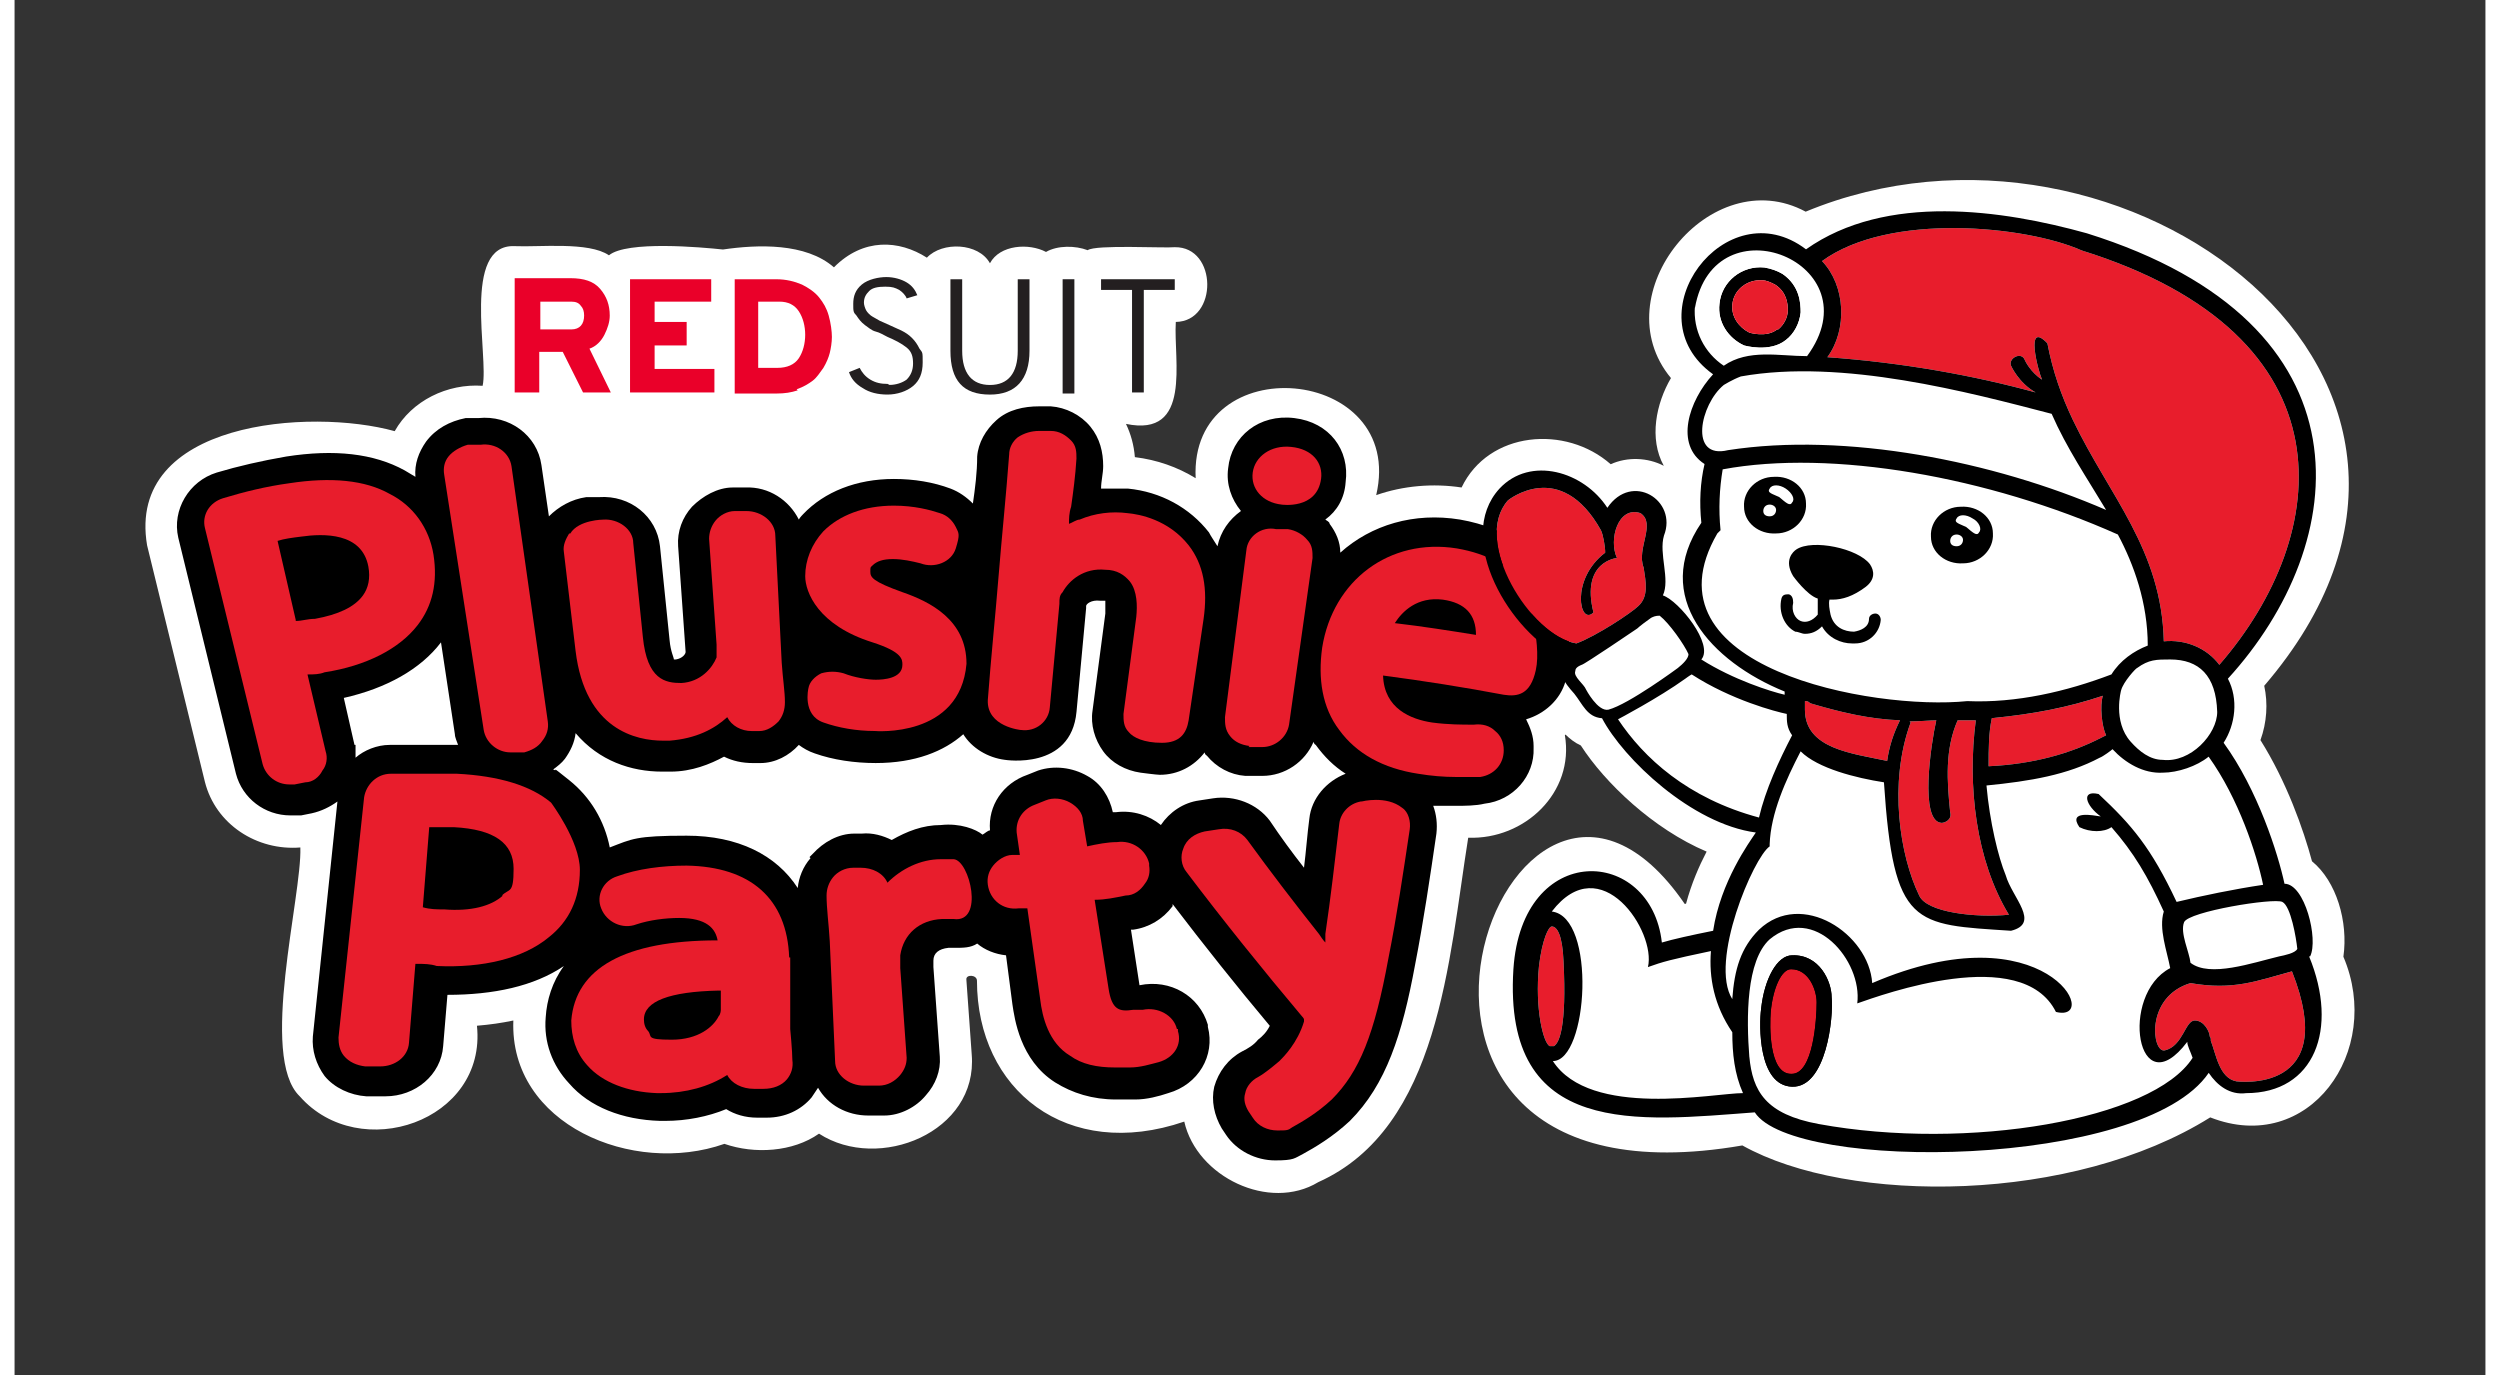
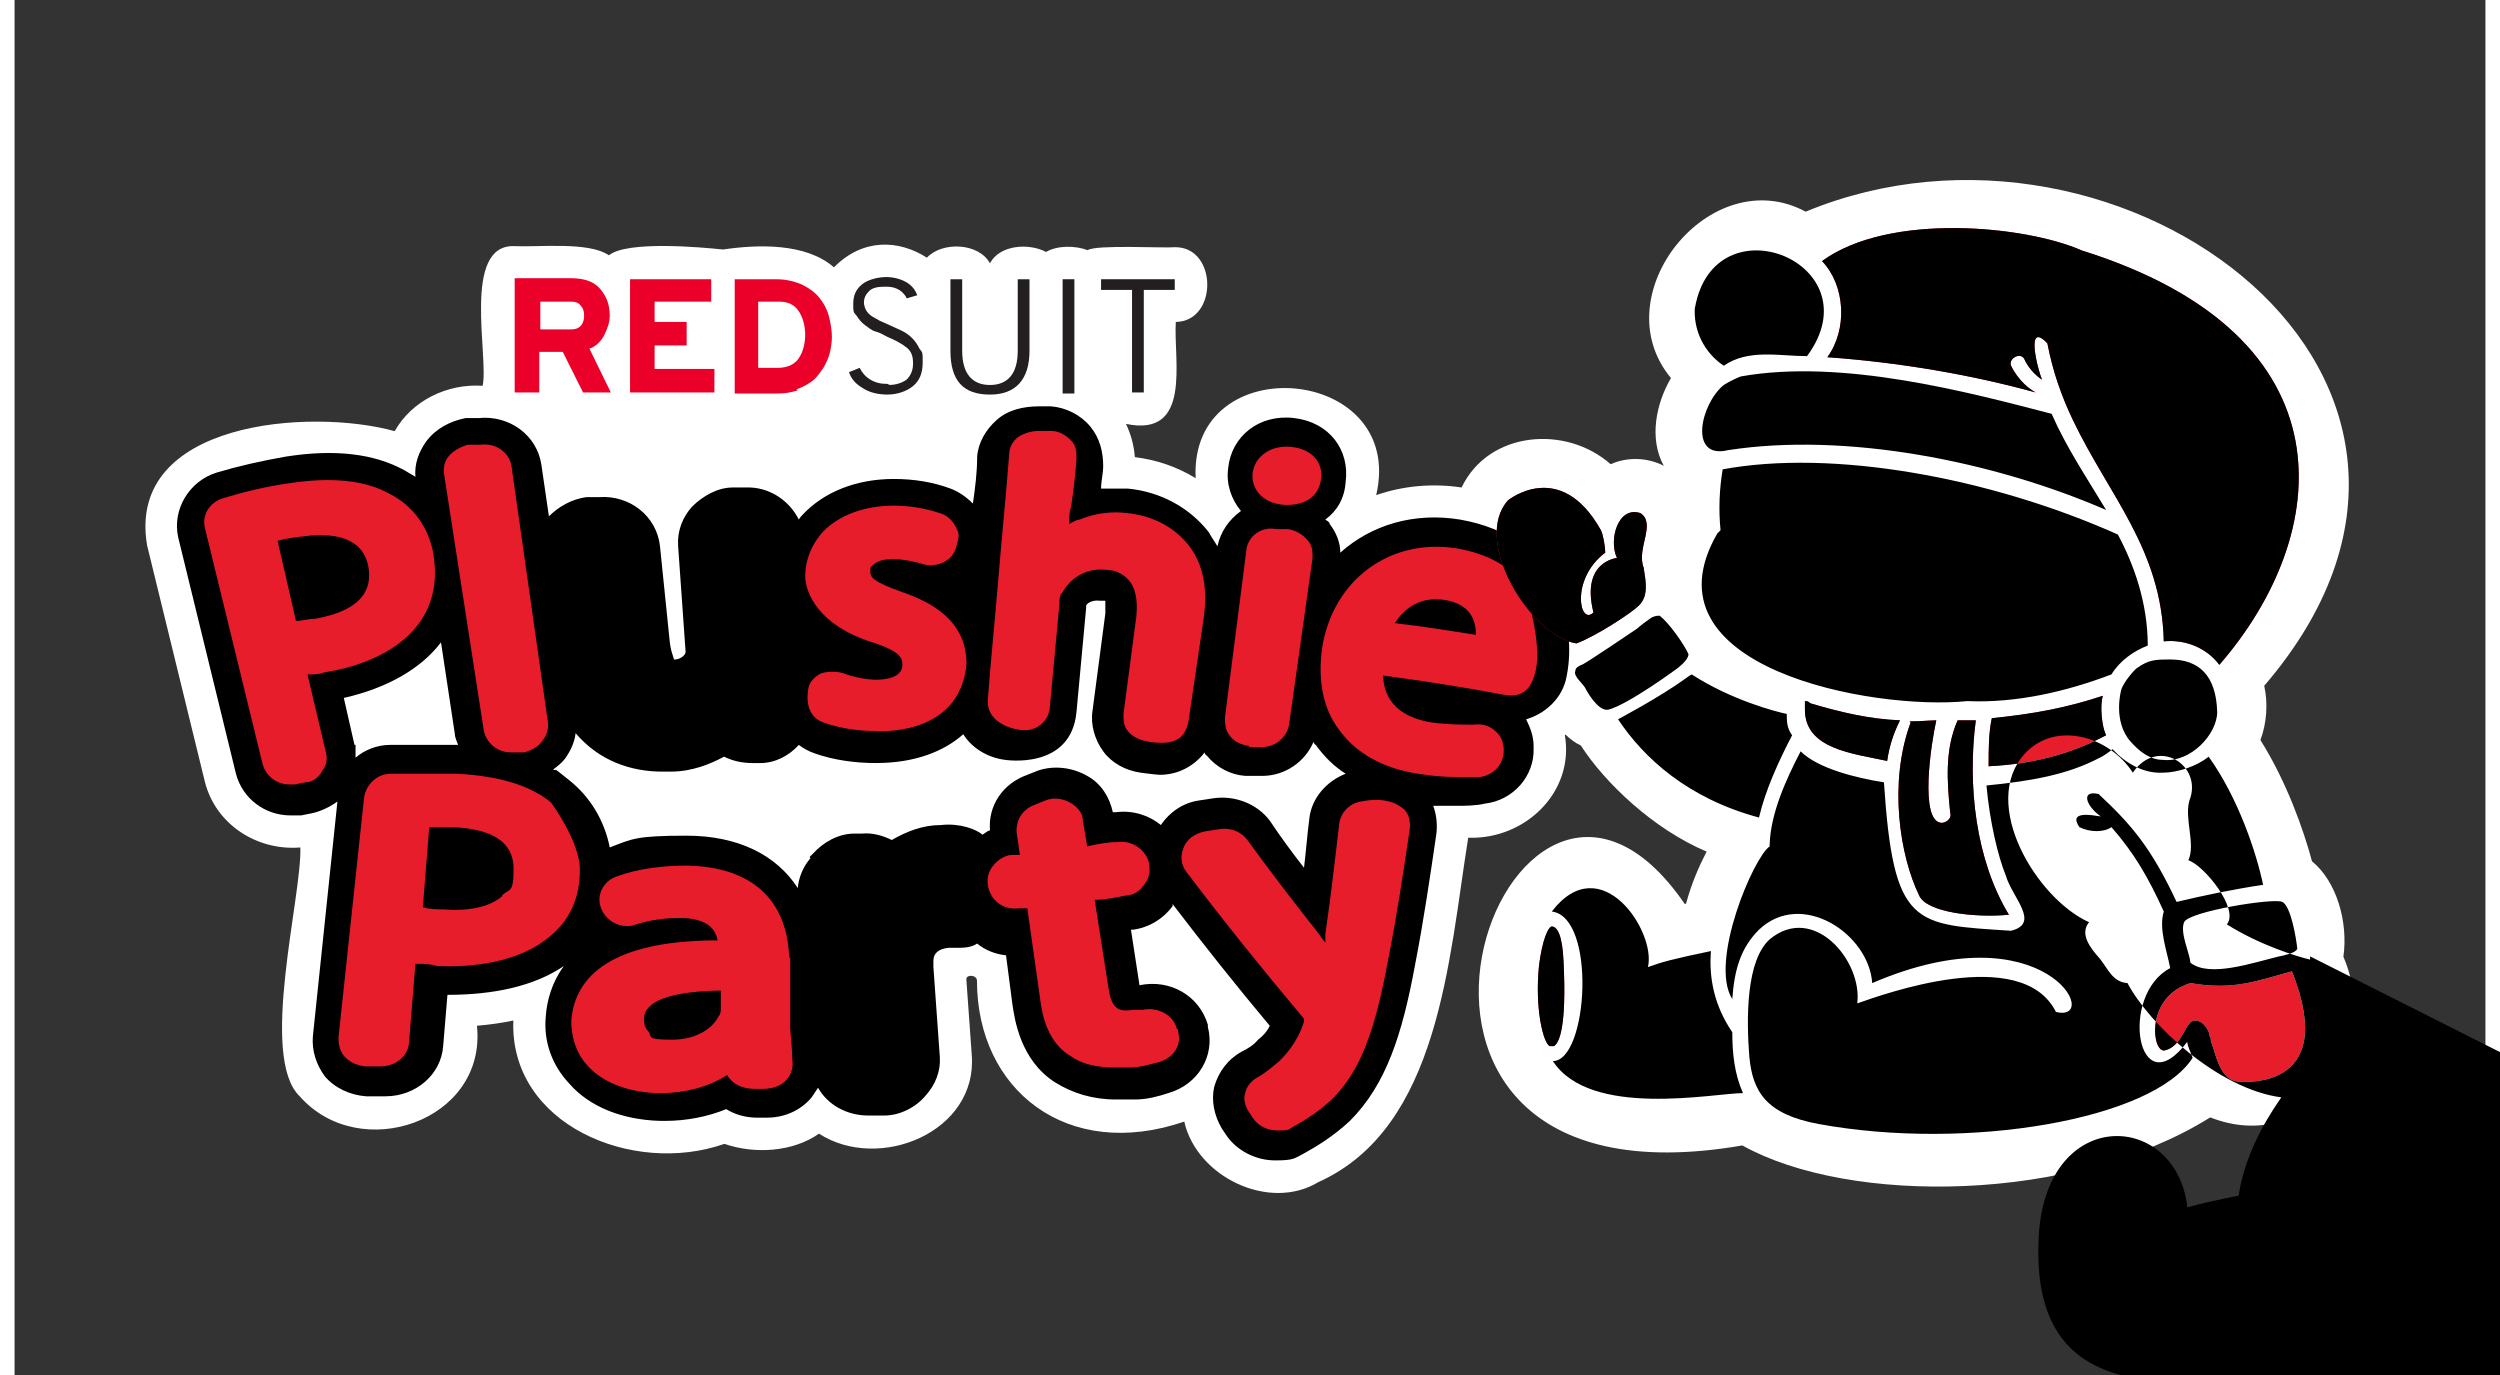
<svg xmlns="http://www.w3.org/2000/svg" id="Finals" viewBox="0.0 0.0 1080.0 601.0" width="120" height="66">
  <rect x="0.0" y="0.0" width="1080.0" height="601.0" fill="#333333" stroke="none" />
  <defs>
    <style>
      .cls-1 {
        fill: #e81d2c;
      }

      .cls-2 {
        fill: #231f20;
      }

      .cls-3 {
        fill: #ea0029;
      }

      .cls-4 {
        fill: #fff;
      }
    </style>
  </defs>
  <path class="cls-4" d="M1017.92,418.15c2.15-15.35-3.04-32.94-13.73-41.69-3.7-13.84-11.16-34.9-22.53-52.96,2.78-7.68,3.35-16.01,1.65-23.75,114.82-133.68-62.07-264.55-200.43-207.23-41.51-22.33-89.07,36.35-58.88,72.73-6.48,11.03-9.71,26.43-3.13,38.36-7.04-3.67-15.93-4.01-23.21-.7-19.65-17.32-53.37-14.52-65.18,10.17-12.49-1.91-25.59-.77-37.32,3.34,13.24-56.82-81.75-64.99-78.91-7.4-7.92-4.88-16.93-8.03-26.57-9.21-.42-5.3-1.78-10.12-3.89-14.53,29.04,6.07,20.72-27.75,21.78-44.56,18.58-.3,18.25-32.98-.47-32.67-4.32.48-34.71-1.21-38.05,1.31-5.38-2.06-13.15-2.16-18.21.76-7.49-3.95-20.16-3.17-24.51,4.95-4.93-8.99-20.84-9.6-27.56-2.44-12.13-7.77-27.8-8.73-40.63,4.22-12.35-10.78-33.33-10.01-48.51-7.79-9.49-1.01-41.93-3.93-49.83,2.53-8.77-6.06-30.68-3.5-41.2-4-23.32-1.04-11.2,48.55-14.01,61.04-15.43-1.07-30.95,6.5-38.43,19.83-36.84-10.24-117.42-4.45-108.23,49.9,0,0,25.27,103.39,25.27,103.39,4.7,18.59,22.75,30.21,41.72,28.67.74,21.16-18.18,91.57-.27,108.77,26.19,29.76,81.82,10.98,77.46-30.85,5.59-.46,10.89-1.22,15.91-2.29-1.77,45.46,52.22,68.01,92.25,53.92,13.14,4.58,29.91,3.6,41.35-4.46,26.15,16.94,69.56-.63,66.75-34.58,0,0-2.34-32.75-2.34-32.75-.28-2.38,4.58-2.18,4.63.43,0,47.79,39.38,79.15,90.61,61.63,5.5,24.26,37.23,39.41,58.57,26.47,53.02-23.77,57.03-97.37,65.54-150.55,24.73.89,46.5-19.8,42.25-44.84.1-.07.18-.17.28-.25,1.82,1.78,3.95,3.51,6.7,4.78,10.52,16.31,31.58,36.47,54.98,46.38-3.3,6.32-6.67,14.07-8.99,22.75-.19.04-.38.08-.57.13-77.3-112.68-167.46,138.87,25.18,105.55,46.76,26.13,144.63,25.24,204.5-12.26,43.05,16.92,75.84-28.85,58.2-70.24" />
  <path d="M670.51,249.97c-5.6-8.4-17.27-19.14-38.75-22.88-20.07-3.27-38.75,2.33-52.29,14.47,0-4.67-1.87-8.87-4.67-12.6,0-.93-1.4-1.4-1.87-1.87,5.14-3.73,8.4-9.34,8.87-16.34,1.87-14.01-7-26.14-22.41-28.01-15.41-1.87-27.54,7.94-28.94,21.94-.93,7,1.4,13.54,5.6,18.67-5.14,3.73-8.87,8.87-10.27,15.41-1.4-2.33-2.8-4.2-3.73-6.07-8.4-10.74-21.01-17.74-35.48-19.14h-11.67c0-3.27.93-6.54.93-9.8,0-6.07-1.4-12.14-5.6-17.27-4.2-5.14-10.74-8.4-17.27-8.87h-5.14c-6.54,0-13.54,1.4-18.67,6.07-4.67,4.2-7.94,9.8-8.4,15.87,0,7-.93,14.01-1.87,20.54-2.8-2.8-6.07-5.14-9.8-6.54-7.47-2.8-15.87-4.2-24.74-4.2-16.34,0-30.35,5.6-39.68,15.41,0,0-1.4,1.4-1.87,2.33-4.2-8.4-13.07-14.47-23.34-14.01h-5.6c-6.54,0-13.07,3.73-17.74,8.4-4.2,4.67-6.54,10.74-6.07,17.27l3.27,46.22c0,.93-1.4,2.8-4.2,3.27h-.93c0-.93-1.4-3.27-1.87-8.4l-4.2-41.08c-1.4-13.07-13.07-22.41-26.61-21.47h-5.6c-6.54.93-12.14,4.2-16.34,8.4l-3.27-22.41c-1.87-13.07-14.01-21.94-27.54-20.54h-5.6c-7,1.4-13.07,4.67-17.27,10.27-3.27,4.67-5.14,9.8-4.67,15.41-1.4-.93-3.27-1.87-4.67-2.8-13.54-7.47-30.81-9.34-51.82-6.07-10.74,1.87-21.01,4.2-30.35,7-12.14,3.73-19.61,16.34-16.81,28.48l25.21,103.17c2.8,10.74,12.6,18.21,23.81,18.21h4.67l4.67-.93c4.2-.93,7.94-2.8,11.2-5.14l-10.74,102.71c-.47,6.07,1.4,12.14,5.14,17.27,4.2,5.14,11.2,8.4,18.21,8.87h8.4c13.07,0,24.28-9.34,25.21-21.94l1.87-22.41c20.07,0,37.81-3.73,50.89-12.6-5.14,7-7.47,14.94-7.94,22.41-.93,10.74,2.8,21.01,10.27,28.94,8.87,10.27,23.34,15.87,39.68,16.34h2.33c9.34,0,18.67-1.87,26.61-5.14,3.73,2.33,8.4,3.73,13.54,3.73h4.2c7.94,0,14.94-3.27,19.61-8.87.93-1.4,1.87-2.8,2.8-4.2,4.2,7.47,12.6,12.14,21.94,12.14h7c7,0,14.01-3.73,18.21-8.87,4.2-4.67,6.54-10.74,6.07-16.81l-2.8-39.22v-2.8c0-3.27,2.33-5.14,6.54-5.6h2.8c3.73,0,7,0,9.8-1.87,3.27,2.8,7.94,4.67,12.6,5.14l2.8,21.47c.93,6.07,3.27,24.28,18.67,34.08,7.47,4.67,16.34,7.47,26.61,7.47h8.4c5.14,0,10.27-1.4,14.47-2.8,13.07-3.73,20.54-16.34,17.27-28.94v-.93c-3.73-12.6-16.34-20.07-29.88-17.27l-3.73-24.28h.93c7-.93,13.07-4.67,17.27-10.27v-.93c13.54,17.74,28.01,35.95,42.48,53.22-1.4,2.8-3.27,4.67-5.14,6.07-1.87,2.33-4.2,3.73-7,5.14-6.07,3.27-10.27,8.87-12.14,15.41-1.4,6.07,0,12.6,3.27,18.21l1.87,2.8c4.67,7,13.07,11.2,21.47,11.2s8.4-.93,12.14-2.8c5.14-2.8,13.07-7.47,20.54-14.47,15.87-15.87,22.88-37.81,28.48-68.16,3.73-19.14,6.54-38.28,9.34-57.42.47-4.2,0-8.4-1.4-12.14h10.27c3.27,0,8.4,0,12.14-.93,12.6-1.4,21.94-12.14,21.47-24.28v-.93c0-4.2-1.4-7.94-3.27-11.67,7.94-2.33,14.94-8.4,17.27-16.81,6.07-25.21-7.47-48.09-7.47-48.09v.47ZM148.58,325.59l-4.67-20.54c18.67-4.2,33.61-12.6,42.48-24.28l6.07,40.15c0,1.4.93,3.27,1.4,4.67h-29.88c-5.6,0-11.2,2.33-14.94,5.6v-5.6h-.47ZM347.92,375.08c-3.27,3.73-5.14,8.4-5.6,13.07-9.34-14.47-26.14-22.88-48.55-22.88s-23.81,1.4-33.61,5.14c-2.33-11.67-8.4-21.94-17.74-29.41-9.34-7.47-4.2-3.27-7-4.67,1.87-1.4,3.73-2.8,5.14-4.67,2.33-3.27,4.2-7,4.67-11.2,10.27,12.14,24.28,16.81,37.81,16.81h3.73c9.34,0,17.27-3.27,23.34-6.54,3.73,1.87,7.94,2.8,12.6,2.8h3.27c6.54,0,12.6-3.27,16.81-7.94,1.87,1.4,4.2,2.8,7,3.73,7.94,2.8,17.27,4.2,26.61,4.2,17.27,0,29.88-5.14,38.28-12.6,3.73,6.07,10.74,10.27,18.21,11.2,0,0,28.94,4.67,31.28-21.01l4.2-45.28v-.93c0-.93,2.33-2.8,6.07-2.33h2.33v5.6l-5.6,42.48c-.93,6.07.93,12.6,4.67,17.74,3.73,5.14,9.8,8.4,16.34,9.34,0,0,7,.93,8.4.93,7.94,0,14.94-3.73,19.61-9.8,0,0,0,.93.93,1.4,4.2,5.14,10.27,8.4,16.81,8.87h7.47c9.8,0,18.67-6.07,22.41-14.94,0,0,0,.93.93,1.4,3.73,5.14,7.94,9.34,13.07,12.6-8.4,3.27-14.94,10.74-15.87,19.61-.93,7-1.4,14.01-2.33,21.47-5.14-6.54-10.27-13.54-14.94-20.54-5.6-7.47-15.41-11.2-24.74-9.8l-6.07.93c-7,.93-13.07,5.14-16.81,10.74-5.14-4.2-12.14-6.54-19.61-5.6h-1.4c-1.4-6.54-5.14-12.6-11.2-15.87-6.54-3.73-14.47-4.67-21.47-2.33l-4.67,1.87c-10.74,3.73-17.27,13.54-16.34,24.28-.93,0-2.33,1.4-3.27,1.87-2.8-2.33-9.8-5.14-18.21-4.2-7.94,0-14.94,2.8-21.47,6.54-3.73-1.87-8.4-3.27-13.07-2.8h-3.27c-7,0-13.54,3.73-18.21,8.87l-1.4,1.4.47.47Z" />
  <path class="cls-1" d="M234.48,350.8c-8.87-7.47-22.88-11.67-41.08-12.6h-28.94c-6.07,0-10.74,4.67-11.67,10.27l-11.2,105.04c0,2.8.47,5.6,2.33,7.94,2.33,2.8,5.6,4.2,9.34,4.67h6.54c6.54,0,12.14-4.2,12.6-10.27l2.8-34.55h.93c2.8,0,5.6,0,8.4.93,20.07.93,37.81-3.27,49.02-12.6,8.87-7,13.54-16.81,13.54-29.41s-12.6-29.41-12.6-29.41M213.47,391.42c-5.14,4.67-14.01,7-25.68,6.07-3.27,0-6.07,0-9.34-.93l2.8-35.01h10.74c17.74.93,26.14,7,26.14,18.21s-1.87,8.4-5.14,11.67h.47" />
  <path class="cls-1" d="M338.58,418.5c-.93-25.68-16.81-39.68-44.82-40.15-10.74,0-21.47,1.4-30.35,4.67-6.07,1.87-9.34,8.4-7,14.01,2.33,6.07,9.34,9.34,15.41,7,5.6-1.87,12.6-2.8,18.67-2.8,12.14,0,15.87,4.67,16.81,9.8-40.62,0-62.09,12.14-63.96,35.01,0,7,1.87,14.01,7,19.61,6.54,7.47,17.74,11.67,30.35,12.14h1.87c10.74,0,21.01-2.8,28.94-7.94,1.87,3.73,6.54,6.07,11.67,6.07h4.2c4.2,0,7.94-1.4,10.27-4.2,1.87-2.33,2.8-5.14,2.33-8.4,0-3.73-.93-13.54-.93-13.54v-31.28h-.47ZM307.77,444.17c-2.33,4.67-8.87,10.27-20.54,10.27s-8.4-1.4-10.27-3.73c-1.4-1.4-1.87-3.27-1.87-5.14,0-7.94,11.2-12.14,32.68-12.6h.93v8.4s0,1.87-.93,2.8" />
-   <path class="cls-1" d="M411.41,375.55h-6.54c-8.87,0-17.27,4.2-23.34,10.27-1.87-4.2-6.54-6.54-11.67-6.54h-3.27c-3.73,0-7,1.87-8.87,4.2-1.87,2.33-2.8,5.14-2.8,7.94,0,5.6.93,12.14,1.4,20.07l2.33,52.29c0,6.07,6.07,10.74,12.6,10.74h6.54c3.73,0,7-1.87,9.34-4.67,1.87-2.33,2.8-4.67,2.8-7.47l-2.8-39.22v-5.6c1.4-9.34,8.4-15.41,18.21-15.87h5.14c13.54,1.87,7-25.68,0-26.14h.93Z" />
  <path class="cls-1" d="M508.05,449.78c-1.4-6.07-8.4-9.8-14.94-8.4h-4.2c-6.07.93-9.34,0-10.74-9.34l-6.07-38.75c4.67,0,8.87-.93,13.54-1.87,3.73,0,6.54-2.33,8.4-5.14,1.87-2.33,2.33-5.14,1.87-7.94v-.93c-1.4-6.07-7.47-10.27-14.01-9.34-4.2,0-8.87.93-13.07,1.87l-1.87-11.2c0-3.27-2.33-6.07-5.6-7.94-3.27-1.87-7.47-2.33-10.74-.93l-4.67,1.87c-5.14,1.87-8.4,6.54-7.94,12.14l1.4,9.8h-3.27c-3.27,0-6.54,2.33-8.4,4.67s-2.8,5.14-2.33,8.4c.93,6.54,6.54,11.2,13.54,10.27h3.73l5.6,39.68c.93,7.94,3.73,19.14,13.07,24.74,5.14,3.73,11.67,5.14,19.61,5.14h6.54c4.67,0,8.87-1.4,12.6-2.33,6.54-1.87,10.27-7.47,8.4-13.54v-.93h-.47Z" />
  <path class="cls-1" d="M588.35,350.34c-5.14.93-8.87,5.14-9.34,9.8-1.87,15.87-3.73,32.21-6.07,48.09v3.73c-.93-.93-1.87-2.33-2.8-3.73-10.74-13.54-21.47-27.54-31.28-41.08-2.8-3.73-7.47-5.6-12.6-4.67l-6.07.93c-4.2.93-7.94,3.27-9.34,7.47-1.4,3.27-.93,7.47,1.4,10.27,15.87,21.01,33.15,42.48,50.42,63.02,0,0,.93.93.93,1.4v.93c-2.8,9.34-8.87,15.41-10.74,17.27-2.8,2.33-6.07,5.14-9.34,7-2.8,1.4-5.14,4.2-5.6,7-.93,2.8,0,5.6,1.4,7.94l1.87,2.8c2.33,3.73,6.54,5.6,10.74,5.6s4.67,0,6.54-1.4c4.2-2.33,10.74-6.07,17.27-12.14,12.14-12.14,18.67-28.48,24.74-61.62,3.73-18.67,6.54-37.81,9.34-56.49.47-3.27-.47-7.47-3.27-9.34-7-5.6-17.74-2.8-17.74-2.8h-.47Z" />
  <path class="cls-1" d="M128.5,294.78c2.33,0,4.67,0,7-.93,18.21-2.8,32.68-10.27,40.62-20.54,6.54-8.4,8.87-18.67,7-30.81-1.87-11.67-8.87-21.47-19.14-26.61-10.74-6.07-25.68-7.47-43.88-4.67-10.27,1.4-19.61,3.73-28.94,6.54-6.07,1.87-9.34,7.47-7.94,13.07l25.21,103.17c1.4,5.14,6.07,8.87,11.67,8.87h2.33l4.67-.93c3.27,0,6.07-2.33,7.47-5.14,1.87-2.33,2.33-5.6,1.4-8.4l-7.94-33.61h.47ZM122.9,270.97l-7.94-34.55c2.8-.93,6.54-1.4,10.27-1.87,9.8-1.4,26.61-1.87,29.41,13.07.93,5.14,0,9.34-2.33,12.6-3.73,5.14-10.74,8.4-21.01,10.27-3.27,0-5.6.93-8.4.93v-.47Z" />
  <path class="cls-1" d="M205.06,319.06c.93,5.6,6.07,9.8,11.67,9.8h6.07c3.27-.93,6.07-2.33,7.94-5.14,1.87-2.33,2.8-5.14,2.33-8.4l-15.87-111.58c-.93-6.07-7-10.27-13.54-9.34h-5.6c-3.27.93-6.54,2.8-8.4,5.14-1.87,2.33-2.33,5.14-1.87,7.94l17.27,111.58Z" />
-   <path class="cls-1" d="M242.41,233.16c-1.4,2.33-2.8,5.14-2.33,7.94l5.14,43.42c4.2,34.55,26.61,39.22,38.28,39.22h2.8c11.67-.93,19.61-5.14,25.21-10.27,1.87,3.73,6.07,6.07,10.74,6.07h3.27c3.27,0,6.07-1.87,8.4-4.2,1.87-2.33,2.8-5.14,2.8-8.4,0-4.67-.93-10.27-1.4-17.27l-2.8-55.55c0-6.07-6.07-10.74-12.6-10.74h-5.14c-3.27,0-6.54,1.87-8.4,4.2s-2.8,5.14-2.8,7.94l3.27,46.22v5.6c-1.87,4.67-7,10.74-15.41,11.2-7,0-14.94-1.4-16.81-20.07l-4.2-41.08c0-6.07-6.54-10.74-13.07-10.27,0,0-10.74,0-14.47,6.07h-.47Z" />
  <path class="cls-1" d="M416.08,290.11c0-19.14-15.87-27.08-28.01-31.28-13.07-4.67-14.01-6.54-14.01-8.87s0-1.87.93-2.8c1.87-1.87,4.67-2.8,8.87-2.8s8.4.93,12.14,1.87c6.07,2.33,13.54-.47,15.41-6.54,1.87-6.07,1.4-6.54,0-9.34-1.4-2.8-3.73-5.14-7-6.07-4.2-1.4-11.2-3.27-20.07-3.27-13.07,0-23.81,4.2-30.81,11.2-5.14,5.6-7.94,12.6-7.94,19.61s5.6,21.47,29.41,28.94c13.07,4.2,13.07,7.47,13.07,9.8,0,6.07-8.4,6.54-11.67,6.54s-9.34-.93-14.01-2.8c-3.27-.93-6.54-.93-9.8,0-2.8,1.4-5.14,3.73-5.6,6.54,0,0-2.8,11.67,6.54,14.94,6.54,2.33,14.47,3.73,22.41,3.73,0,0,37.35,3.27,40.15-29.41Z" />
  <path class="cls-1" d="M439.89,319.06c6.54.93,12.14-3.73,12.6-9.8l4.2-45.28c0-2.33,0-3.73,1.4-5.14,2.8-5.14,9.34-10.74,18.67-9.8,5.14,0,8.4,2.33,10.74,5.14,3.27,4.2,3.27,10.74,2.8,15.41l-5.6,42.48c0,2.8,0,5.6,2.33,7.94,1.87,2.33,6.54,4.67,14.47,4.67s10.74-4.2,11.67-9.8l6.54-44.35c1.87-13.07,0-23.81-6.54-32.21-8.87-11.2-21.47-13.54-26.61-14.01-7-.93-14.47,0-21.01,2.8-1.4,0-3.27,1.4-4.67,1.87,0-2.33,0-4.67.93-7.47.93-6.54,1.87-13.54,2.33-21.01,0-2.8,0-5.6-2.33-7.94s-5.14-4.2-8.87-4.2h-5.14c-3.27,0-6.54.93-9.34,2.8-2.33,1.87-3.73,4.67-3.73,7.47-1.4,18.67-3.27,36.41-4.67,53.69-1.4,17.27-3.27,35.01-4.67,53.69-.47,11.67,14.47,13.07,14.47,13.07" />
  <path class="cls-1" d="M539.33,326.53h6.07c5.6,0,10.74-4.2,11.67-9.8l10.27-72.83c0-2.8,0-5.6-2.33-7.94-1.87-2.33-5.14-4.2-8.4-4.67h-5.14c-6.54-1.4-12.6,3.27-13.07,9.34l-9.34,72.83c0,2.8,0,5.6,2.33,8.4,1.87,2.33,4.67,3.73,8.4,4.2l-.47.47Z" />
  <path class="cls-1" d="M660.24,256.97c-6.07-9.34-16.34-14.94-29.88-17.27-29.41-4.67-54.15,14.01-58.82,43.42-1.87,13.54,0,26.14,7.47,35.95,7.47,10.27,19.14,16.81,34.55,19.14,5.6.93,11.2,1.4,16.34,1.4h10.74c6.07-.93,10.27-5.6,10.27-11.67,0-3.73-1.4-6.54-3.73-8.4-2.33-2.33-5.6-3.27-9.34-2.8-5.14,0-11.2,0-18.21-.93-9.34-1.4-21.01-6.07-21.47-20.54,17.74,2.33,35.48,5.14,52.75,8.4,6.07.93,11.67,0,14.01-10.74,2.8-12.6-4.67-35.48-4.67-35.48v-.47ZM638.77,277.51c-11.67-1.87-23.34-3.73-35.48-5.14,3.27-5.14,9.8-11.67,21.01-10.27,9.8,1.4,14.47,6.54,14.47,15.41" />
  <path class="cls-1" d="M571.07,209.35c.93-7-3.73-13.07-13.07-14.01-8.87-.93-15.87,4.2-16.81,11.2-.93,7,4.2,13.07,12.6,14.01,0,0,15.41,2.33,17.27-11.2" />
  <path d="M772.75,119.72c-2.33-1.4-5.14-2.33-7.94-2.8-9.8-.93-18.67,6.07-19.61,15.87-.93,7.94,3.73,14.94,10.74,18.21,0,0,11.2,3.27,18.21-2.33,3.73-2.8,6.07-7.47,6.54-12.14,0-4.2-.47-11.67-7.94-16.81M770.42,143.99c-4.67,3.73-12.14,1.4-12.14,1.4-4.67-2.33-7.94-7-7.47-12.14.47-6.54,6.54-11.2,13.07-10.74,1.87,0,3.73.93,5.6,1.87,5.14,3.27,5.6,8.4,5.6,11.2,0,3.27-1.87,6.54-4.2,8.4h-.47Z" />
  <path class="cls-4" d="M991.23,394.22c3.73,1.87,6.07,15.87,6.54,20.54-.93,1.87-5.6,2.8-7.94,3.27-11.67,2.8-30.35,9.34-38.75,2.8-.47-4.67-4.67-13.07-2.8-17.74,1.87-4.67,39.22-10.74,42.95-8.87Z" />
  <path class="cls-1" d="M903.47,109.45c119.51,37.35,109.71,124.18,60.22,181.14-5.6-7.47-14.94-11.2-24.28-10.27-.93-40.15-23.81-63.49-39.68-96.64-5.14-10.74-8.87-21.47-11.2-33.61-9.8-10.27-4.2,11.67-2.33,15.87-5.14-3.27-7.47-8.4-7.47-8.4-1.4-4.2-7.47-.93-6.07,2.33,0,0,3.27,7.47,10.74,11.67-27.08-7.47-58.36-13.07-91.04-15.41,8.87-12.14,7.94-31.28-2.33-42.02,29.41-21.47,89.17-15.41,113.44-4.67" />
-   <path class="cls-4" d="M962.76,311.12c0,9.8-11.67,22.41-23.81,21.01-5.6,0-10.27-3.73-14.01-7.94-7.94-8.87-4.2-22.41-4.2-22.41.93-3.73,6.54-9.8,7-9.8,5.14-3.73,8.4-3.73,14.47-3.73,12.6,0,20.07,7,20.54,22.88" />
-   <path class="cls-4" d="M747.07,168.27s3.73-2.33,7.47-3.73c44.35-7.94,99.91,7,135.85,16.34,6.54,14.94,15.41,28.01,23.81,42.02-49.49-21.47-113.91-34.08-165.26-26.14-17.27,4.2-12.14-20.07-1.87-28.48Z" />
  <path class="cls-4" d="M744.27,233.16l1.4-1.4c-.93-9.34-.47-18.21.93-26.61,47.62-8.87,116.24,3.27,172.73,28.48,7,13.07,13.07,29.88,13.07,48.55-6.07,2.33-12.14,6.54-15.87,12.6-19.61,7.47-41.55,12.6-63.02,11.67-41.08,4.2-143.32-14.47-109.24-73.29Z" />
  <path class="cls-1" d="M914.2,321.39l-1.87.93c-13.54,7-29.88,11.67-49.49,12.6,0-7.47,0-14.47,1.4-21.01,18.67-1.87,33.15-4.67,48.55-9.8-1.4,4.2-.47,13.54,1.4,17.27" />
  <path class="cls-1" d="M824.1,314.86c-2.8,5.6-4.67,11.2-5.6,17.74-14.94-3.27-35.95-5.14-35.95-22.41v-3.73c.93,0,1.4,0,2.33.93,12.6,3.73,25.68,7,39.68,7.47h-.47Z" />
  <path class="cls-1" d="M828.3,315.32c4.2,0,9.34-.47,11.67-.47-2.33,10.27-7.47,44.35,2.33,44.82,1.4,0,4.67-1.4,3.73-4.67-1.4-13.54-2.33-27.54,3.27-40.15h7.94c-3.73,28.48,0,61.16,14.47,84.97-14.47,1.4-35.95-.93-39.22-8.4-8.4-17.27-13.54-49.02-3.73-75.63l-.47-.47Z" />
  <path class="cls-4" d="M686.85,301.32c-.93-2.33-5.6-5.6-4.67-7.94,0-.93.47-1.87,2.8-2.8.93,0,24.28-15.87,24.28-15.87.93-.93,4.67-3.73,6.07-4.67.93-.47,1.87-.93,3.73-.93,4.2,3.27,10.74,12.6,12.6,16.81,0,1.87-2.33,4.2-4.67,6.07,0,0-21.47,15.87-30.35,18.21-4.67.93-9.8-8.87-9.8-8.87" />
  <path class="cls-1" d="M666.31,422.23c1.4-11.67,4.2-17.27,5.6-17.27,2.33,0,4.67,3.73,5.14,15.41,1.4,28.48-1.87,35.48-4.2,36.88h-1.87c-2.8-1.4-6.54-16.34-4.67-35.01Z" />
  <path class="cls-1" d="M971.16,472.65c-7.47-1.4-8.87-11.67-11.2-17.74,0-.93,0-1.4-.47-1.87,0-1.87-2.33-7-6.54-7s-5.14,11.2-13.07,13.07c-5.6,1.4-8.87-23.34,11.2-29.41,18.67,3.27,28.94-.93,44.35-5.14,21.47,54.15-24.28,48.09-24.28,48.09" />
  <path class="cls-4" d="M734.47,134.65v-.93c-.93,10.74,4.2,20.54,12.6,26.14,10.74-7.47,24.28-4.67,36.41-4.2,29.88-40.62-40.62-69.09-49.02-21.01M774.15,148.66c-7,5.6-18.21,2.33-18.21,2.33-7-3.27-11.67-10.27-10.74-18.21.93-9.8,9.8-16.81,19.61-15.87,2.8.47,5.6,1.4,7.94,2.8,7.47,5.14,7.94,12.6,7.94,16.81-.47,4.67-2.8,9.34-6.54,12.14" />
  <path class="cls-1" d="M770.42,143.99c-4.67,3.73-12.14,1.4-12.14,1.4-4.67-2.33-7.94-7-7.47-12.14.47-6.54,6.54-11.2,13.07-10.74,1.87,0,3.73.93,5.6,1.87,5.14,3.27,5.6,8.4,5.6,11.2,0,3.27-1.87,6.54-4.2,8.4h-.47Z" />
  <path class="cls-4" d="M700.86,314.39s17.74-9.34,29.41-17.74c0,0,1.87-1.4,2.8-1.87,17.27,11.2,36.88,16.34,41.55,17.27,0,3.27,0,6.07,2.33,9.34-5.6,10.74-11.67,23.81-14.47,35.95-31.28-8.4-50.42-26.14-61.62-42.95" />
  <path class="cls-1" d="M652.77,218.69s22.88-18.67,40.62,13.07c.93,1.87,1.87,7,1.87,9.8-15.41,11.67-11.2,32.21-5.14,26.14-5.6-22.41,10.27-23.81,10.27-23.81-3.73-7.94.47-22.88,10.27-19.61,7,4.67-1.87,15.41,1.4,23.81.93,6.07,2.33,12.6-2.33,16.81-2.8,2.8-18.21,13.07-27.08,16.34-20.07-3.27-45.75-44.82-29.88-62.56Z" />
  <path class="cls-4" d="M672.38,463.78c15.41,0,19.14-63.02-.47-65.36,21.47-28.01,45.75,8.87,42.02,24.28,6.54-2.33,9.8-3.27,27.54-7-.93,11.67,1.4,23.81,9.34,35.48,0,9.34.93,18.21,4.67,26.61-12.6,0-66.76,11.2-83.1-14.01Z" />
  <path class="cls-4" d="M758.28,462.38c-1.4-17.74-1.4-42.48,8.87-51.82,19.14-15.87,40.62,9.34,38.28,28.01,10.74-3.73,71.89-26.14,86.83,3.73,20.54,5.14-4.36-45.25-80.3-12.6-1.4-21.47-30.81-41.08-49.49-23.34-7.94,7.94-10.74,17.27-11.67,30.35-10.27-16.34,9.34-62.09,16.34-66.76v-.93c.47-13.54,7-28.01,13.54-40.62,7.47,7.47,24.28,11.67,36.41,13.54,4.2,63.49,13.07,62.09,55.55,64.89,13.07-3.27.47-14.47-2.33-24.28-3.27-7.94-7-23.34-8.4-39.22,19.14-1.87,35.48-4.67,49.49-12.14,1.4-.47,5.14-3.27,5.6-3.73,5.6,6.07,13.54,10.74,21.94,10.27,6.54,0,14.94-2.8,20.07-7,13.07,18.21,21.01,42.48,23.81,56.02-12.6,1.87-26.14,4.67-37.81,7.47-11.2-23.81-19.61-33.61-34.08-47.15-7.94-1.87-5.6,5.14.93,9.8-3.27-.47-14.47-2.8-9.34,4.67,4.67,2.33,10.74,2.33,14.01,0,9.8,11.2,15.87,21.47,22.88,36.88-2.33,7.47,1.4,17.27,2.8,24.74-22.41,11.67-14.47,61.16,7.47,32.21,0,1.87,1.4,4.2,2.33,7-17.27,27.08-98.5,40.83-163.4,28.94-23.32-4.27-28.94-14.47-30.35-29.41v.47Z" />
  <path d="M794.22,435.77c0-6.54-5.14-18.67-17.27-18.21-6.54,0-12.14,10.27-13.54,23.34-.93,7-1.4,33.61,13.54,34.08,14.94.47,18.21-30.34,17.27-39.22" />
  <path class="cls-1" d="M776.48,469.38c-9.8,0-9.34-21.47-8.87-27.08.93-10.27,4.67-18.67,8.87-18.67,7.94,0,11.2,9.34,11.2,14.47,0,7-1.4,31.75-11.2,31.28" />
  <path class="cls-4" d="M848.85,238.76c1.4,0,2.8-1.4,2.8-2.8s-1.4-2.33-2.8-2.33-2.8,1.4-2.8,2.8,1.4,2.33,2.8,2.33" />
  <path class="cls-4" d="M853.05,230.83c2.8,1.4,4.2,3.73,5.6,2.33.93-1.87,0-4.67-2.8-6.07-2.8-1.4-5.6-1.4-7,0-.93,1.87,1.87,2.33,4.2,3.73Z" />
  <path class="cls-4" d="M767.15,220.55c-1.4,0-2.8,1.4-2.8,2.8s1.4,2.33,2.8,2.33,2.8-1.4,2.8-2.8-1.4-2.33-2.8-2.33" />
  <path class="cls-4" d="M773.68,213.08c-2.8-1.4-5.6-1.4-7,0-.93,1.87,1.87,2.33,4.2,3.73,2.8,1.4,4.2,3.73,5.6,2.33.93-1.87,0-4.67-2.8-6.07Z" />
  <path d="M788.16,261.64v7c-2.33,2.8-5.14,3.73-7.47,2.8-2.33-.93-4.2-4.2-3.27-7.94,0-1.87-.47-3.27-1.87-3.73-1.4,0-2.8,0-3.27,1.87-1.4,6.07,1.4,12.14,6.07,14.47,1.4,0,2.8.93,4.2.93,2.8,0,5.14-.93,7.47-3.27,2.8,5.14,8.4,7.47,13.07,7.47h1.4c6.07,0,10.74-4.67,11.2-10.27,0-1.4-.93-2.8-2.33-2.8s-2.8.93-2.8,2.33c0,3.73-3.73,5.14-6.54,5.6-4.2,0-8.87-1.87-10.27-7.47-.47-2.33-.93-4.67-.47-6.54h1.4c4.2,0,8.87-1.4,14.47-5.6,4.2-3.27,3.73-7,1.87-9.8-5.14-7-25.21-11.2-32.21-6.54-1.4.93-5.6,4.67-1.4,11.67,0,0,6.07,8.4,10.74,9.8Z" />
  <path d="M851.65,246.23c7.47,0,13.54-6.07,13.07-13.07,0-7-6.54-12.14-14.01-11.67-7.47,0-13.54,6.07-13.07,13.07,0,7,6.54,12.14,14.01,11.67M848.85,226.62c.93-1.87,4.2-1.87,7,0,2.8,1.4,4.2,4.67,2.8,6.07-.93,1.87-2.8,0-5.6-2.33-2.8-1.4-5.6-1.87-4.2-3.73ZM848.85,233.63c1.4,0,2.8.93,2.8,2.33s-.93,2.8-2.8,2.8-2.8-.93-2.8-2.33.93-2.8,2.8-2.8" />
  <path d="M769.95,233.16c7.47,0,13.54-6.07,13.07-13.07,0-7-6.54-12.14-14.01-11.67-7.47,0-13.54,6.07-13.07,13.07,0,7,6.54,12.14,14.01,11.67M767.15,213.55c.93-1.87,4.2-1.87,7,0,2.8,1.87,4.2,4.67,2.8,6.07-.93,1.87-2.8,0-5.6-2.33-2.8-1.4-5.6-1.87-4.2-3.73ZM767.15,220.55c1.4,0,2.8.93,2.8,2.33s-.93,2.8-2.8,2.8-2.8-.93-2.8-2.33.93-2.8,2.8-2.8" />
  <path class="cls-2" d="M381.53,167.8c-2.8,0-5.14-.47-7.47-1.87-2.33-1.4-3.73-3.27-4.67-5.14l-4.67,1.87c.93,2.8,2.8,5.14,6.07,7,2.8,1.87,6.54,2.8,10.74,2.8s8.4-1.4,11.2-3.73c2.8-2.33,4.2-5.6,4.2-10.27s0-4.2-1.4-6.07c-.93-1.87-1.87-3.27-3.27-4.67-1.4-1.4-2.8-2.33-4.67-3.27-1.87-.93-3.27-1.4-5.14-2.33-1.87-.93-3.27-1.4-4.2-1.87-.93-.47-2.33-1.4-3.27-1.87-.93-.47-2.33-1.87-2.8-2.8-.47-.93-.93-2.33-.93-3.27,0-2.33.93-3.73,2.33-5.14,1.4-1.4,3.73-1.87,7-1.87s4.2.47,6.07,1.4c1.4.93,2.8,2.33,3.27,3.73l4.67-1.4c-.93-2.33-2.33-4.2-4.67-5.6-2.33-1.4-5.6-2.33-8.87-2.33s-7.94.93-10.74,3.27-3.73,5.14-3.73,8.4,0,3.73,1.4,5.14c.93,1.4,1.87,2.8,3.73,4.2,1.4.93,2.8,2.33,4.67,2.8,1.87.47,3.27,1.4,5.14,2.33,3.27,1.4,6.07,2.8,8.4,4.67,2.33,1.87,2.8,4.2,2.8,7s-.93,5.14-2.8,7c-1.87,1.4-4.67,2.33-7.47,2.33l-.93-.47Z" />
  <path class="cls-2" d="M426.35,172.47c11.2,0,17.27-6.54,17.27-19.14v-31.28h-5.14v31.28c0,9.8-4.2,14.94-12.14,14.94s-12.14-5.14-12.14-14.94v-31.28h-5.14v31.28c0,13.07,5.6,19.14,17.27,19.14" />
  <rect class="cls-2" x="458.1" y="122.05" width="5.14" height="49.95" />
  <polygon class="cls-2" points="488.44 171.54 493.58 171.54 493.58 126.72 507.11 126.72 507.11 122.05 474.9 122.05 474.9 126.72 488.44 126.72 488.44 171.54" />
  <path class="cls-3" d="M229.81,153.8h9.8l8.87,17.74h12.14l-9.34-19.14c2.8-.93,5.14-3.27,6.54-6.07,1.4-2.8,2.33-5.6,2.33-8.4,0-4.67-1.4-8.4-4.2-11.67s-7-4.67-13.07-4.67h-24.28v49.95h10.74v-17.74h.47ZM229.81,131.85h13.54c1.87,0,3.27.47,4.2,1.87.93.93,1.4,2.33,1.4,4.2,0,3.73-1.87,6.07-5.6,6.07h-13.54v-12.14Z" />
  <polygon class="cls-3" points="305.9 161.26 279.76 161.26 279.76 150.99 293.77 150.99 293.77 140.72 279.76 140.72 279.76 131.85 304.5 131.85 304.5 122.05 269.02 122.05 269.02 171.54 305.9 171.54 305.9 161.26" />
  <path class="cls-3" d="M341.85,170.14c2.8-.93,5.14-2.33,7-3.73,1.87-1.4,3.27-3.73,4.67-5.6,1.4-2.33,2.33-4.67,2.8-6.54s.93-4.67.93-7-.47-6.07-1.4-9.34c-.93-3.27-2.33-5.6-4.2-7.94s-4.67-4.2-7.47-5.6c-3.27-1.4-7-2.33-11.2-2.33h-18.21v49.95h18.21c3.73,0,6.54-.47,9.34-1.4l-.47-.47ZM325.04,131.85h9.34c3.73,0,6.54,1.4,8.4,4.2s2.8,6.54,2.8,10.27-.93,7.47-2.8,10.27-5.14,4.2-9.34,4.2h-8.4v-29.41.47Z" />
-   <path d="M1003.37,418.03c3.73-7.47-2.33-31.75-11.2-31.75-2.8-13.07-11.67-41.08-26.61-61.62,5.14-7.94,6.54-19.14,1.87-28.01,54.15-59.29,65.36-154.99-61.62-194.67-36.88-10.27-87.77-17.74-122.78,7-35.01-26.61-76.56,28.94-40.62,54.62-10.74,11.67-16.81,30.81-3.73,39.22-1.87,7.94-2.33,16.81-1.4,25.68-21.94,32.21,4.2,60.69,36.41,73.76v1.4c-6.07-1.4-22.41-6.54-36.41-15.41,5.6-6.54-9.8-25.68-16.81-28.01,3.27-7-1.87-18.21.47-26.14,6.07-15.41-14.01-28.01-24.74-12.14-10.27-15.87-33.61-22.88-47.15-8.4-20.07,21.94,5.14,63.49,28.01,73.76-4.2,5.14.47,11.2,4.67,15.87,3.73,4.67,5.6,10.27,12.14,10.74,9.34,17.74,39.22,46.22,67.23,49.95-2.8,4.2-15.41,21.47-18.67,42.95-9.34,1.87-17.74,3.73-22.41,5.14-4.67-42.02-61.16-44.82-64.89,11.67-4.67,74.23,55.09,66.29,105.51,62.56,16.81,26.14,169.93,24.74,198.41-17.27,3.73,5.6,9.34,9.8,16.34,8.87,29.88,0,40.62-28.01,27.54-59.76h.47ZM991.23,394.22c3.73,1.87,6.07,15.87,6.54,20.54-.93,1.87-5.6,2.8-7.94,3.27-11.67,2.8-30.35,9.34-38.75,2.8-.47-4.67-4.67-13.07-2.8-17.74,1.87-4.67,39.22-10.74,42.95-8.87ZM903.47,109.45c119.51,37.35,109.71,124.18,60.22,181.14-5.6-7.47-14.94-11.2-24.28-10.27-.93-40.15-23.81-63.49-39.68-96.64-5.14-10.74-8.87-21.47-11.2-33.61-9.8-10.27-4.2,11.67-2.33,15.87-5.14-3.27-7.47-8.4-7.47-8.4-1.4-4.2-7.47-.93-6.07,2.33,0,0,3.27,7.47,10.74,11.67-27.08-7.47-58.36-13.07-91.04-15.41,8.87-12.14,7.94-31.28-2.33-42.02,29.41-21.47,89.17-15.41,113.44-4.67M962.76,311.12c0,9.8-11.67,22.41-23.81,21.01-5.6,0-10.27-3.73-14.01-7.94-7.94-8.87-4.2-22.41-4.2-22.41.93-3.73,6.54-9.8,7-9.8,5.14-3.73,8.4-3.73,14.47-3.73,12.6,0,20.07,7,20.54,22.88M734.47,133.72v.93c8.4-48.09,78.9-19.61,49.02,21.01-12.14,0-25.68-3.27-36.41,4.2-8.4-5.6-13.54-15.41-12.6-26.14M747.07,168.27s3.73-2.33,7.47-3.73c44.35-7.94,99.91,7,135.85,16.34,6.54,14.94,15.41,28.01,23.81,42.02-49.49-21.47-113.91-34.08-165.26-26.14-17.27,4.2-12.14-20.07-1.87-28.48ZM744.27,233.16l1.4-1.4c-.93-9.34-.47-18.21.93-26.61,47.62-8.87,116.24,3.27,172.73,28.48,7,13.07,13.07,29.88,13.07,48.55-6.07,2.33-12.14,6.54-15.87,12.6-19.61,7.47-41.55,12.6-63.02,11.67-41.08,4.2-143.32-14.47-109.24-73.29ZM914.2,321.39l-1.87.93c-13.54,7-29.88,11.67-49.49,12.6,0-7.47,0-14.47,1.4-21.01,18.67-1.87,33.15-4.67,48.55-9.8-1.4,4.2-.47,13.54,1.4,17.27M824.1,314.86c-2.8,5.6-4.67,11.2-5.6,17.74-14.94-3.27-35.95-5.14-35.95-22.41v-3.73c.93,0,1.4,0,2.33.93,12.6,3.73,25.68,7,39.68,7.47h-.47ZM828.3,315.32c4.2,0,9.34-.47,11.67-.47-2.33,10.27-7.47,44.35,2.33,44.82,1.4,0,4.67-1.4,3.73-4.67-1.4-13.54-2.33-27.54,3.27-40.15h7.94c-3.73,28.48,0,61.16,14.47,84.97-14.47,1.4-35.95-.93-39.22-8.4-8.4-17.27-13.54-49.02-3.73-75.63l-.47-.47ZM652.77,218.69s22.88-18.67,40.62,13.07c.93,1.87,1.87,7,1.87,9.8-15.41,11.67-11.2,32.21-5.14,26.14-5.6-22.41,10.27-23.81,10.27-23.81-3.73-7.94.47-22.88,10.27-19.61,7,4.67-1.87,15.41,1.4,23.81.93,6.07,2.33,12.6-2.33,16.81-2.8,2.8-18.21,13.07-27.08,16.34-20.07-3.27-45.75-44.82-29.88-62.56ZM686.85,301.32c-.93-2.33-5.6-5.6-4.67-7.94,0-.93.47-1.87,2.8-2.8.93,0,24.28-15.87,24.28-15.87.93-.93,4.67-3.73,6.07-4.67.93-.47,1.87-.93,3.73-.93,4.2,3.27,10.74,12.6,12.6,16.81,0,1.87-2.33,4.2-4.67,6.07,0,0-21.47,15.87-30.35,18.21-4.67.93-9.8-8.87-9.8-8.87M700.86,314.39s17.74-9.34,29.41-17.74c0,0,1.87-1.4,2.8-1.87,17.27,11.2,36.88,16.34,41.55,17.27,0,3.27,0,6.07,2.33,9.34-5.6,10.74-11.67,23.81-14.47,35.95-31.28-8.4-50.42-26.14-61.62-42.95M666.31,422.23c1.4-11.67,4.2-17.27,5.6-17.27,2.33,0,4.67,3.73,5.14,15.41,1.4,28.48-1.87,35.48-4.2,36.88h-1.87c-2.8-1.4-6.54-16.34-4.67-35.01ZM672.38,463.78c15.41,0,19.14-63.02-.47-65.36,21.47-28.01,45.75,8.87,42.02,24.28,6.54-2.33,9.8-3.27,27.54-7-.93,11.67,1.4,23.81,9.34,35.48,0,9.34.93,18.21,4.67,26.61-12.6,0-66.76,11.2-83.1-14.01ZM758.28,462.38c-1.4-17.74-1.4-42.48,8.87-51.82,19.14-15.87,40.62,9.34,38.28,28.01,10.74-3.73,71.89-26.14,86.83,3.73,20.54,5.14-4.36-45.25-80.3-12.6-1.4-21.47-30.81-41.08-49.49-23.34-7.94,7.94-10.74,17.27-11.67,30.35-10.27-16.34,9.34-62.09,16.34-66.76v-.93c.47-13.54,7-28.01,13.54-40.62,7.47,7.47,24.28,11.67,36.41,13.54,4.2,63.49,13.07,62.09,55.55,64.89,13.07-3.27.47-14.47-2.33-24.28-3.27-7.94-7-23.34-8.4-39.22,19.14-1.87,35.48-4.67,49.49-12.14,1.4-.47,5.14-3.27,5.6-3.73,5.6,6.07,13.54,10.74,21.94,10.27,6.54,0,14.94-2.8,20.07-7,13.07,18.21,21.01,42.48,23.81,56.02-12.6,1.87-26.14,4.67-37.81,7.47-11.2-23.81-19.61-33.61-34.08-47.15-7.94-1.87-5.6,5.14.93,9.8-3.27-.47-14.47-2.8-9.34,4.67,4.67,2.33,10.74,2.33,14.01,0,9.8,11.2,15.87,21.47,22.88,36.88-2.33,7.47,1.4,17.27,2.8,24.74-22.41,11.67-14.47,61.16,7.47,32.21,0,1.87,1.4,4.2,2.33,7-17.27,27.08-98.5,40.83-163.4,28.94-23.32-4.27-28.94-14.47-30.35-29.41v.47ZM971.16,472.65c-7.47-1.4-8.87-11.67-11.2-17.74,0-.93,0-1.4-.47-1.87,0-1.87-2.33-7-6.54-7s-5.14,11.2-13.07,13.07c-5.6,1.4-8.87-23.34,11.2-29.41,18.67,3.27,28.94-.93,44.35-5.14,21.47,54.15-24.28,48.09-24.28,48.09" />
+   <path d="M1003.37,418.03v1.4c-6.07-1.4-22.41-6.54-36.41-15.41,5.6-6.54-9.8-25.68-16.81-28.01,3.27-7-1.87-18.21.47-26.14,6.07-15.41-14.01-28.01-24.74-12.14-10.27-15.87-33.61-22.88-47.15-8.4-20.07,21.94,5.14,63.49,28.01,73.76-4.2,5.14.47,11.2,4.67,15.87,3.73,4.67,5.6,10.27,12.14,10.74,9.34,17.74,39.22,46.22,67.23,49.95-2.8,4.2-15.41,21.47-18.67,42.95-9.34,1.87-17.74,3.73-22.41,5.14-4.67-42.02-61.16-44.82-64.89,11.67-4.67,74.23,55.09,66.29,105.51,62.56,16.81,26.14,169.93,24.74,198.41-17.27,3.73,5.6,9.34,9.8,16.34,8.87,29.88,0,40.62-28.01,27.54-59.76h.47ZM991.23,394.22c3.73,1.87,6.07,15.87,6.54,20.54-.93,1.87-5.6,2.8-7.94,3.27-11.67,2.8-30.35,9.34-38.75,2.8-.47-4.67-4.67-13.07-2.8-17.74,1.87-4.67,39.22-10.74,42.95-8.87ZM903.47,109.45c119.51,37.35,109.71,124.18,60.22,181.14-5.6-7.47-14.94-11.2-24.28-10.27-.93-40.15-23.81-63.49-39.68-96.64-5.14-10.74-8.87-21.47-11.2-33.61-9.8-10.27-4.2,11.67-2.33,15.87-5.14-3.27-7.47-8.4-7.47-8.4-1.4-4.2-7.47-.93-6.07,2.33,0,0,3.27,7.47,10.74,11.67-27.08-7.47-58.36-13.07-91.04-15.41,8.87-12.14,7.94-31.28-2.33-42.02,29.41-21.47,89.17-15.41,113.44-4.67M962.76,311.12c0,9.8-11.67,22.41-23.81,21.01-5.6,0-10.27-3.73-14.01-7.94-7.94-8.87-4.2-22.41-4.2-22.41.93-3.73,6.54-9.8,7-9.8,5.14-3.73,8.4-3.73,14.47-3.73,12.6,0,20.07,7,20.54,22.88M734.47,133.72v.93c8.4-48.09,78.9-19.61,49.02,21.01-12.14,0-25.68-3.27-36.41,4.2-8.4-5.6-13.54-15.41-12.6-26.14M747.07,168.27s3.73-2.33,7.47-3.73c44.35-7.94,99.91,7,135.85,16.34,6.54,14.94,15.41,28.01,23.81,42.02-49.49-21.47-113.91-34.08-165.26-26.14-17.27,4.2-12.14-20.07-1.87-28.48ZM744.27,233.16l1.4-1.4c-.93-9.34-.47-18.21.93-26.61,47.62-8.87,116.24,3.27,172.73,28.48,7,13.07,13.07,29.88,13.07,48.55-6.07,2.33-12.14,6.54-15.87,12.6-19.61,7.47-41.55,12.6-63.02,11.67-41.08,4.2-143.32-14.47-109.24-73.29ZM914.2,321.39l-1.87.93c-13.54,7-29.88,11.67-49.49,12.6,0-7.47,0-14.47,1.4-21.01,18.67-1.87,33.15-4.67,48.55-9.8-1.4,4.2-.47,13.54,1.4,17.27M824.1,314.86c-2.8,5.6-4.67,11.2-5.6,17.74-14.94-3.27-35.95-5.14-35.95-22.41v-3.73c.93,0,1.4,0,2.33.93,12.6,3.73,25.68,7,39.68,7.47h-.47ZM828.3,315.32c4.2,0,9.34-.47,11.67-.47-2.33,10.27-7.47,44.35,2.33,44.82,1.4,0,4.67-1.4,3.73-4.67-1.4-13.54-2.33-27.54,3.27-40.15h7.94c-3.73,28.48,0,61.16,14.47,84.97-14.47,1.4-35.95-.93-39.22-8.4-8.4-17.27-13.54-49.02-3.73-75.63l-.47-.47ZM652.77,218.69s22.88-18.67,40.62,13.07c.93,1.87,1.87,7,1.87,9.8-15.41,11.67-11.2,32.21-5.14,26.14-5.6-22.41,10.27-23.81,10.27-23.81-3.73-7.94.47-22.88,10.27-19.61,7,4.67-1.87,15.41,1.4,23.81.93,6.07,2.33,12.6-2.33,16.81-2.8,2.8-18.21,13.07-27.08,16.34-20.07-3.27-45.75-44.82-29.88-62.56ZM686.85,301.32c-.93-2.33-5.6-5.6-4.67-7.94,0-.93.47-1.87,2.8-2.8.93,0,24.28-15.87,24.28-15.87.93-.93,4.67-3.73,6.07-4.67.93-.47,1.87-.93,3.73-.93,4.2,3.27,10.74,12.6,12.6,16.81,0,1.87-2.33,4.2-4.67,6.07,0,0-21.47,15.87-30.35,18.21-4.67.93-9.8-8.87-9.8-8.87M700.86,314.39s17.74-9.34,29.41-17.74c0,0,1.87-1.4,2.8-1.87,17.27,11.2,36.88,16.34,41.55,17.27,0,3.27,0,6.07,2.33,9.34-5.6,10.74-11.67,23.81-14.47,35.95-31.28-8.4-50.42-26.14-61.62-42.95M666.31,422.23c1.4-11.67,4.2-17.27,5.6-17.27,2.33,0,4.67,3.73,5.14,15.41,1.4,28.48-1.87,35.48-4.2,36.88h-1.87c-2.8-1.4-6.54-16.34-4.67-35.01ZM672.38,463.78c15.41,0,19.14-63.02-.47-65.36,21.47-28.01,45.75,8.87,42.02,24.28,6.54-2.33,9.8-3.27,27.54-7-.93,11.67,1.4,23.81,9.34,35.48,0,9.34.93,18.21,4.67,26.61-12.6,0-66.76,11.2-83.1-14.01ZM758.28,462.38c-1.4-17.74-1.4-42.48,8.87-51.82,19.14-15.87,40.62,9.34,38.28,28.01,10.74-3.73,71.89-26.14,86.83,3.73,20.54,5.14-4.36-45.25-80.3-12.6-1.4-21.47-30.81-41.08-49.49-23.34-7.94,7.94-10.74,17.27-11.67,30.35-10.27-16.34,9.34-62.09,16.34-66.76v-.93c.47-13.54,7-28.01,13.54-40.62,7.47,7.47,24.28,11.67,36.41,13.54,4.2,63.49,13.07,62.09,55.55,64.89,13.07-3.27.47-14.47-2.33-24.28-3.27-7.94-7-23.34-8.4-39.22,19.14-1.87,35.48-4.67,49.49-12.14,1.4-.47,5.14-3.27,5.6-3.73,5.6,6.07,13.54,10.74,21.94,10.27,6.54,0,14.94-2.8,20.07-7,13.07,18.21,21.01,42.48,23.81,56.02-12.6,1.87-26.14,4.67-37.81,7.47-11.2-23.81-19.61-33.61-34.08-47.15-7.94-1.87-5.6,5.14.93,9.8-3.27-.47-14.47-2.8-9.34,4.67,4.67,2.33,10.74,2.33,14.01,0,9.8,11.2,15.87,21.47,22.88,36.88-2.33,7.47,1.4,17.27,2.8,24.74-22.41,11.67-14.47,61.16,7.47,32.21,0,1.87,1.4,4.2,2.33,7-17.27,27.08-98.5,40.83-163.4,28.94-23.32-4.27-28.94-14.47-30.35-29.41v.47ZM971.16,472.65c-7.47-1.4-8.87-11.67-11.2-17.74,0-.93,0-1.4-.47-1.87,0-1.87-2.33-7-6.54-7s-5.14,11.2-13.07,13.07c-5.6,1.4-8.87-23.34,11.2-29.41,18.67,3.27,28.94-.93,44.35-5.14,21.47,54.15-24.28,48.09-24.28,48.09" />
  <path d="M794.22,435.77c0-6.54-5.14-18.67-17.27-18.21-6.54,0-12.14,10.27-13.54,23.34-.93,7-1.4,33.61,13.54,34.08,14.94.47,18.21-30.34,17.27-39.22M776.48,469.38c-9.8,0-9.34-21.47-8.87-27.08.93-10.27,4.67-18.67,8.87-18.67,7.94,0,11.2,9.34,11.2,14.47,0,7-1.4,31.75-11.2,31.28" />
</svg>